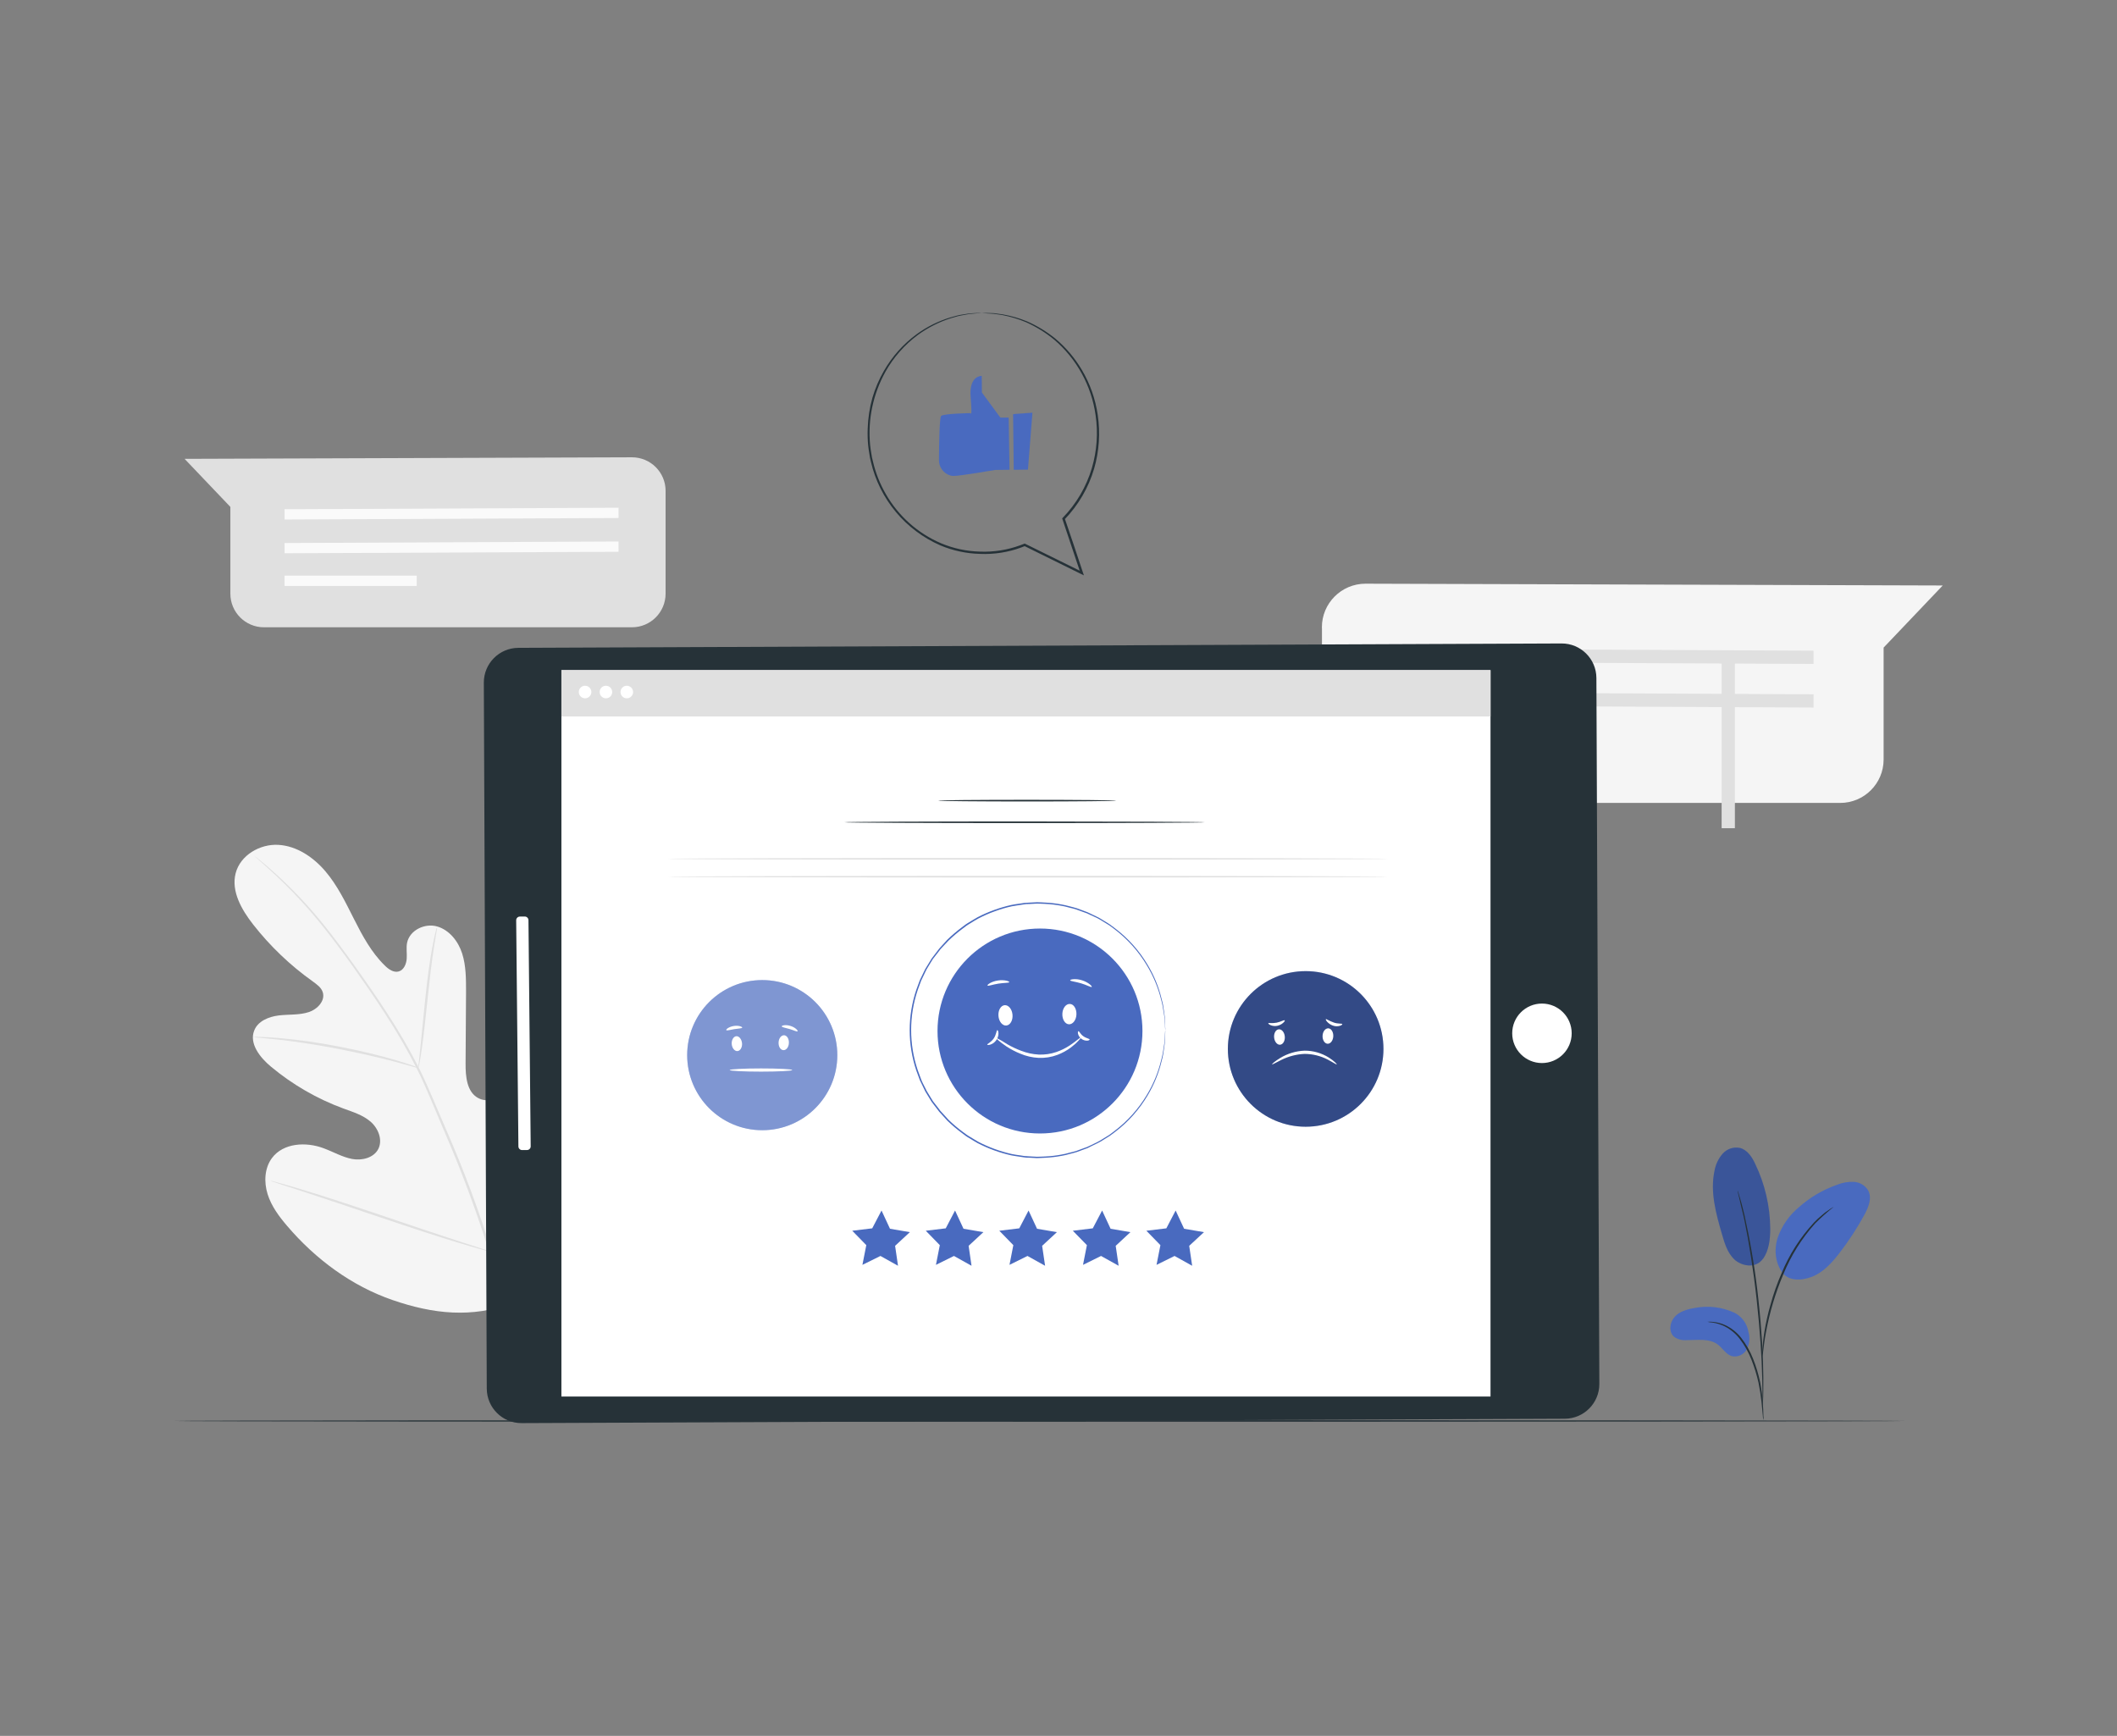
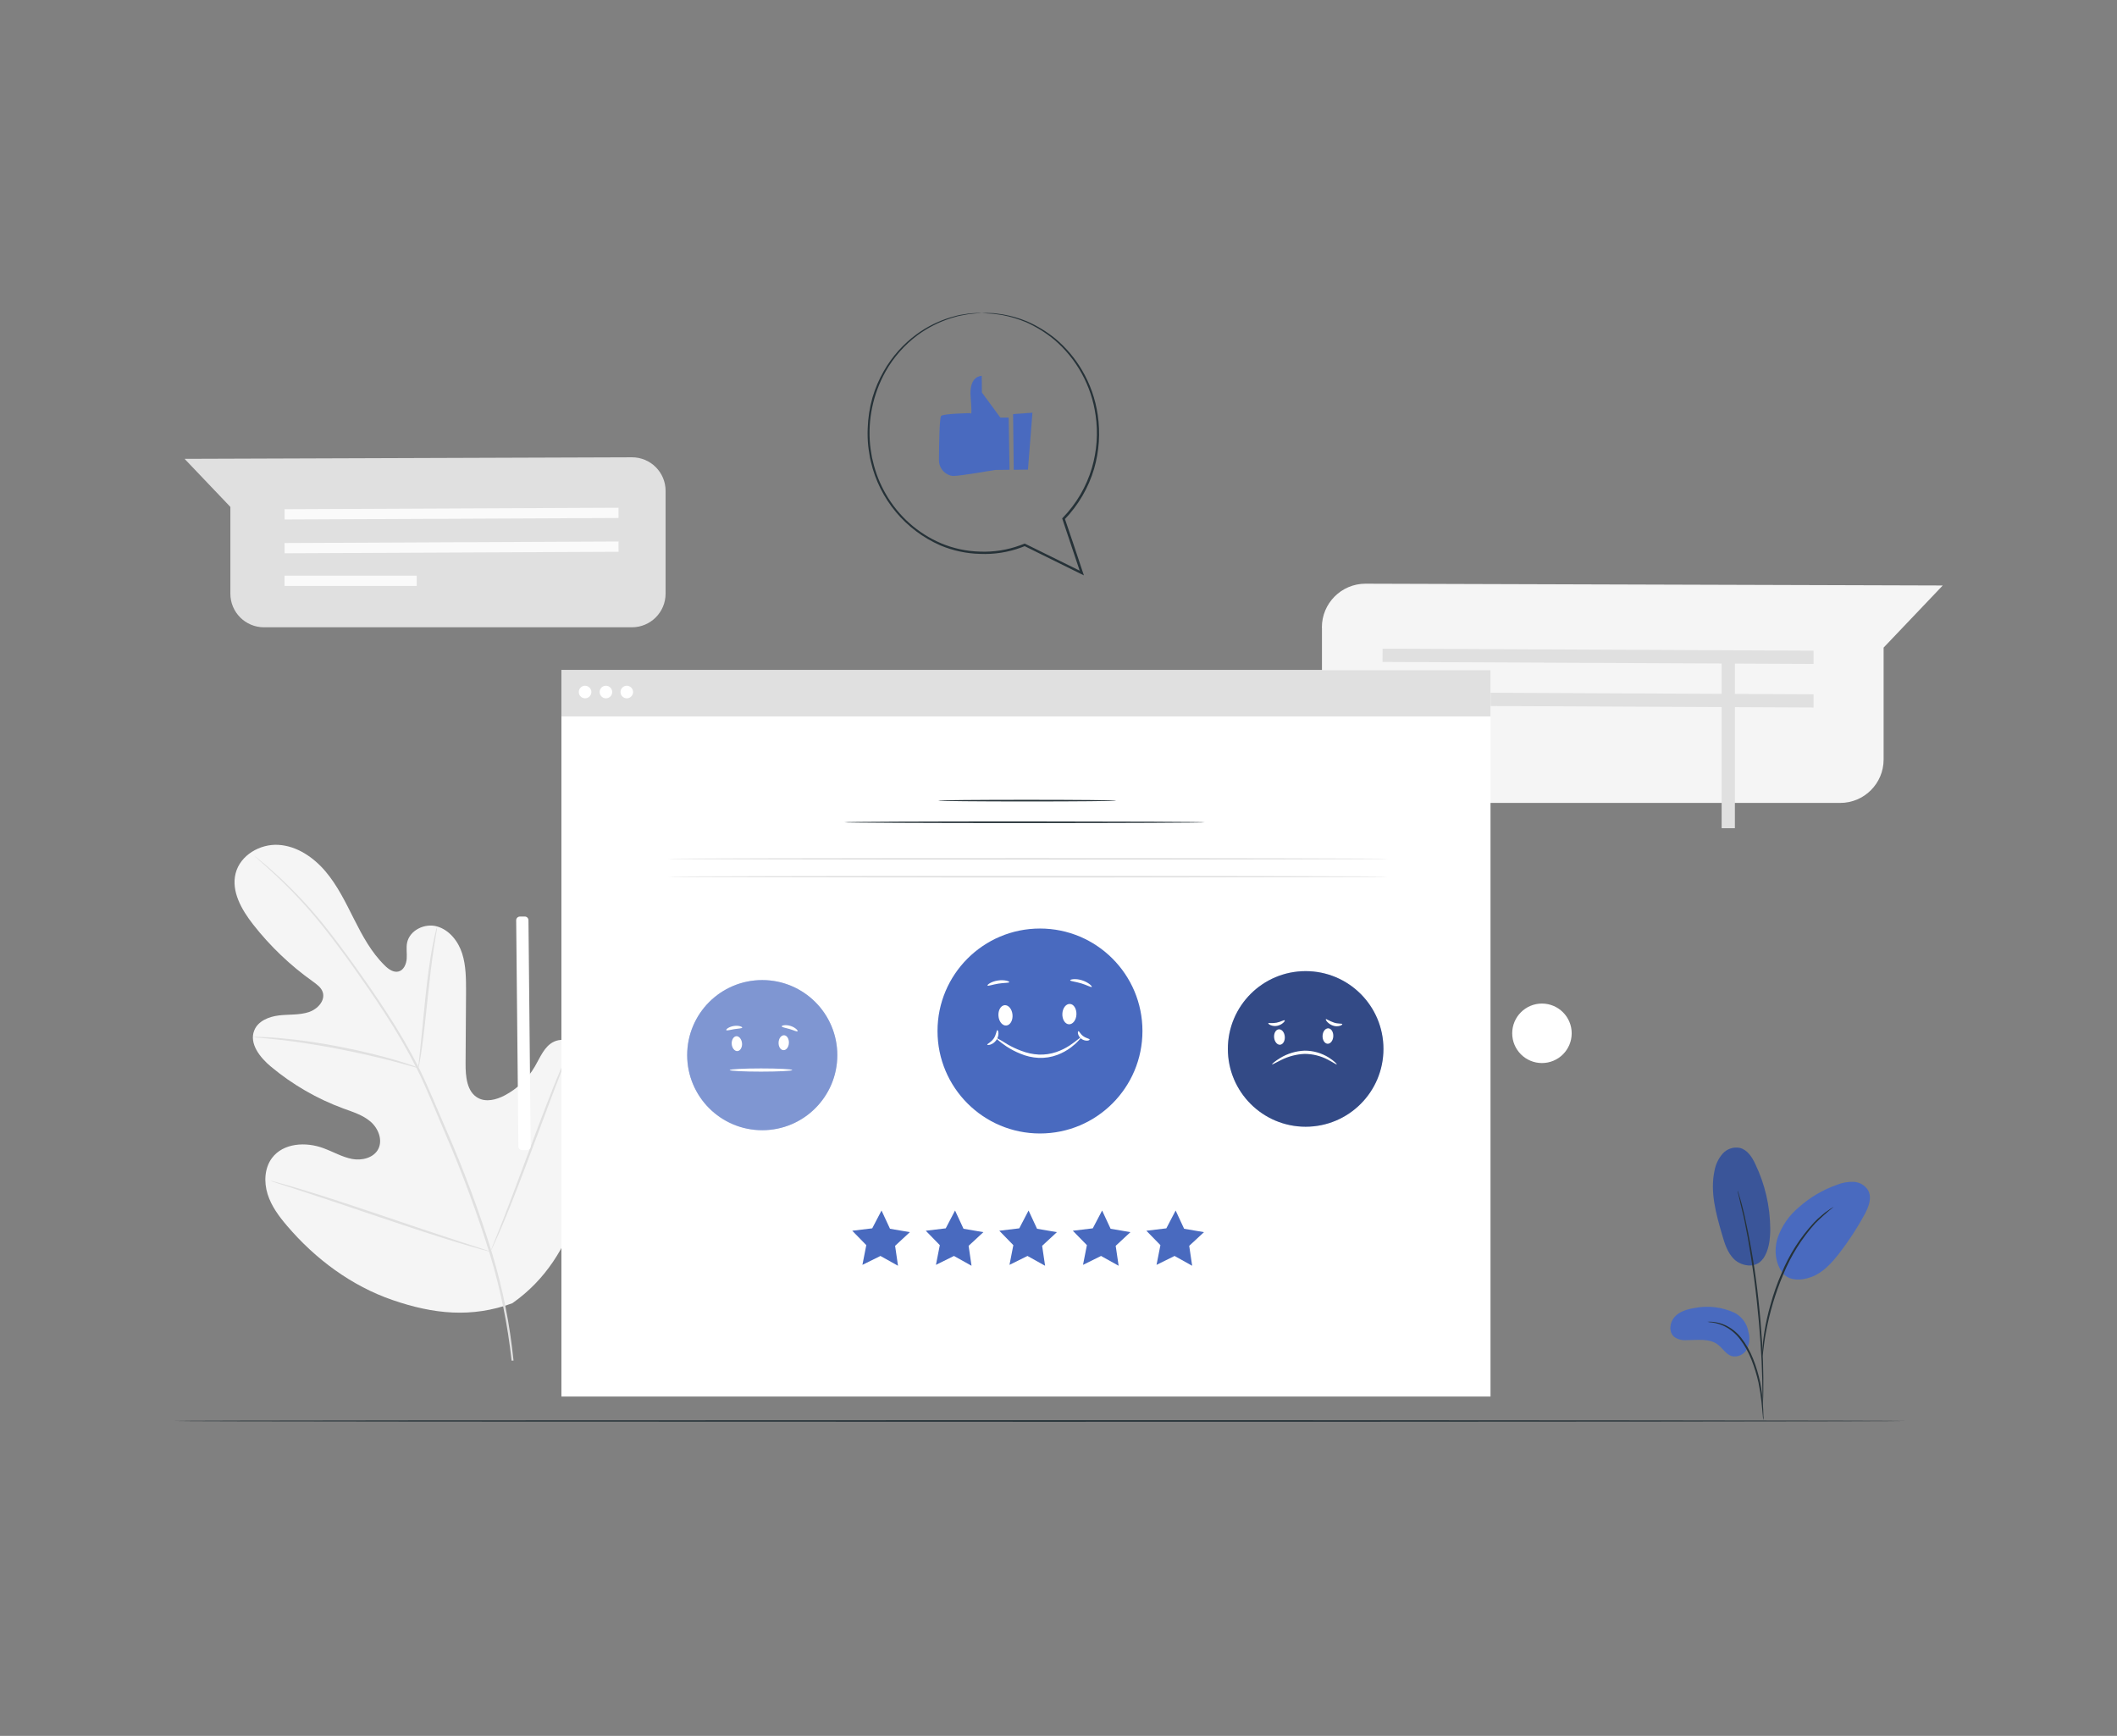
<svg xmlns="http://www.w3.org/2000/svg" version="1.1" id="Layer_1" x="0px" y="0px" viewBox="0 0 589.43 483.3" style="enable-background:new 0 0 589.43 483.3;" xml:space="preserve">
  <rect x="0" y="0" width="589.43" height="483.3" fill="#808080" stroke="none" />
  <style type="text/css">
	.st0{fill:#E91E24;}
	.st1{fill:#84000D;}
	.st2{fill:#496ABF;}
	.st3{fill:#163B8E;}
	.st4{fill:#F5F5F5;}
	.st5{fill:#E0E0E0;}
	.st6{fill:#FAFAFA;}
	.st7{fill:#263238;}
	.st8{fill:#FFFFFF;}
	.st9{opacity:0.3;fill:#FFFFFF;enable-background:new    ;}
	.st10{opacity:0.3;enable-background:new    ;}
	.st11{opacity:0.2;}
</style>
  <g>
    <g id="freepik--background-complete--inject-45">
      <path id="elbnh3kpzcltn" class="st4" d="M368.07,174.85v36.87c0.11,6.59,5.5,11.86,12.08,11.83h132.19    c6.67,0.01,12.1-5.39,12.11-12.06c0,0,0,0,0,0V180.3l16.46-17.29l-160.75-0.5c-6.71,0.02-12.13,5.48-12.11,12.18    C368.06,174.74,368.06,174.8,368.07,174.85z" />
      <polygon id="elf7mjuh2o47o" class="st5" points="504.94,184.85 384.93,184.29 384.95,180.6 504.94,181.16   " />
      <polygon id="elner06vjpij" class="st5" points="504.94,196.99 384.93,196.43 384.95,192.74 504.94,193.3   " />
      <g id="elqoo54sbl6w">
        <rect id="el8aixbc18ypr" x="479.35" y="183.11" class="st5" width="3.69" height="47.48" />
      </g>
      <path id="ela5cfatn8yw" class="st4" d="M142.66,362.83c18.49-12.92,22.68-36.9,21.95-58.46c-0.13-3.6,0.27-7.39-1.44-10.55    c-1.71-3.15-5.7-5.32-8.93-3.8c-2.67,1.25-3.83,4.37-5.33,6.93c-2,3.43-4.93,6.22-8.45,8.06c-2.29,1.19-5.13,1.92-7.38,0.67    c-3.11-1.71-3.47-6-3.45-9.58l0.13-20c0-3.58,0-7.23-1.08-10.63c-1.08-3.4-3.57-6.55-6.97-7.53s-7.61,1-8.36,4.51    c-0.3,1.46,0,2.97-0.11,4.46c-0.11,1.49-0.79,3.13-2.2,3.55s-2.86-0.59-3.93-1.67c-3.7-3.61-6.2-8.26-8.54-12.9    c-2.34-4.63-4.62-9.37-7.97-13.31c-3.35-3.94-7.99-7.07-13.11-7.36s-10.59,2.88-11.88,7.91c-1.29,5.03,1.67,10.16,4.84,14.22    c4.75,6.07,10.35,11.43,16.63,15.89c1.13,0.84,2.35,1.67,2.78,2.99c0.77,2.39-1.49,4.76-3.84,5.54c-2.67,0.89-5.57,0.61-8.36,0.94    s-5.85,1.56-6.87,4.18c-1.47,3.65,1.59,7.53,4.6,10.04c6.03,5.04,12.88,9,20.26,11.71c2.63,0.96,5.4,1.81,7.53,3.65    s3.41,5.05,2.17,7.56c-1.25,2.51-4.57,3.35-7.33,2.82c-2.76-0.53-5.21-1.98-7.89-2.97c-4.92-1.86-11.26-1.52-14.42,2.73    c-2.07,2.79-2.25,6.69-1.2,10.04c1.05,3.35,3.17,6.2,5.43,8.84c7.88,9.25,17.97,16.73,29.38,20.65    c11.41,3.92,21.98,5.02,33.32,0.89" />
      <path id="elavt9guqpi5" class="st5" d="M142.98,378.8c-1.01-9.99-2.97-19.87-5.85-29.49c-3.59-11.73-7.86-23.24-12.77-34.48    c-1.28-3-2.55-5.96-3.8-8.88c-1.25-2.91-2.51-5.8-3.89-8.55c-2.68-5.27-5.65-10.38-8.89-15.33c-3.07-4.74-6.15-9.13-9.07-13.21    c-2.92-4.08-5.71-7.82-8.36-11.13c-4.22-5.26-8.86-10.17-13.86-14.69c-1.76-1.6-3.18-2.79-4.18-3.59l-1.13-0.91    c-0.12-0.1-0.25-0.2-0.38-0.28c0.1,0.12,0.22,0.24,0.34,0.33l1.06,0.97c0.94,0.84,2.32,2.05,4.06,3.67    c4.92,4.56,9.49,9.48,13.67,14.73c2.66,3.35,5.45,7.06,8.36,11.16c2.89,4.09,5.95,8.48,9,13.22c3.22,4.94,6.17,10.04,8.83,15.3    c1.38,2.73,2.61,5.59,3.86,8.51l3.75,8.88c4.88,11.24,9.14,22.73,12.75,34.44c2.9,9.58,4.89,19.41,5.96,29.36" />
      <path id="el8kgkbvmhdxo" class="st5" d="M116.48,297.34c0.18-0.49,0.29-1,0.35-1.52c0.19-0.99,0.41-2.43,0.66-4.18    c0.51-3.56,1.04-8.51,1.61-13.96c0.57-5.45,1.16-10.38,1.72-13.92c0.28-1.77,0.51-3.2,0.69-4.18c0.12-0.51,0.19-1.03,0.2-1.55    c-0.21,0.48-0.36,0.98-0.45,1.5c-0.25,0.97-0.56,2.4-0.89,4.18c-0.68,3.54-1.35,8.47-1.92,13.94l-1.4,13.97    c-0.18,1.67-0.33,3.09-0.45,4.23C116.5,296.33,116.46,296.83,116.48,297.34z" />
      <path id="el1jfipzb8t8f" class="st5" d="M70.48,288.72c0.6,0.14,1.22,0.21,1.83,0.22c1.18,0.11,2.89,0.25,5.02,0.49    c4.18,0.46,10.04,1.29,16.37,2.51c6.34,1.22,12.07,2.55,16.17,3.64c2.05,0.54,3.7,1,4.85,1.33c0.58,0.2,1.18,0.35,1.79,0.43    c-0.54-0.28-1.1-0.51-1.67-0.69c-1.13-0.39-2.76-0.94-4.81-1.53c-4.07-1.2-9.78-2.63-16.17-3.84c-5.44-1.05-10.93-1.81-16.44-2.3    c-2.12-0.18-3.84-0.26-5.02-0.28C71.76,288.65,71.12,288.66,70.48,288.72z" />
      <path id="elcfmb6nh9yoh" class="st5" d="M136.53,348.47c0.12-0.17,0.23-0.36,0.31-0.56c0.22-0.45,0.48-1,0.79-1.67    c0.68-1.46,1.61-3.57,2.71-6.21c2.22-5.27,5.02-12.64,8.08-20.82c3.06-8.18,5.79-15.58,7.89-20.91l2.51-6.28    c0.27-0.69,0.49-1.25,0.67-1.67c0.1-0.19,0.17-0.39,0.22-0.59c-0.13,0.17-0.23,0.36-0.31,0.57c-0.22,0.44-0.48,1-0.79,1.67    c-0.68,1.46-1.61,3.57-2.71,6.21c-2.22,5.27-5.02,12.64-8.08,20.83c-3.06,8.19-5.79,15.57-7.89,20.91    c-1.04,2.58-1.88,4.71-2.51,6.28c-0.27,0.69-0.49,1.25-0.67,1.71C136.65,348.1,136.57,348.28,136.53,348.47z" />
      <path id="eltozb9echzy" class="st5" d="M75.36,328.76c0.19,0.11,0.4,0.19,0.61,0.24l1.77,0.6l6.55,2.12    c5.53,1.8,13.13,4.36,21.53,7.2s16.04,5.34,21.61,7.02c2.78,0.84,5.02,1.5,6.61,1.92l1.81,0.48c0.21,0.07,0.43,0.11,0.64,0.13    c-0.19-0.11-0.4-0.19-0.61-0.25l-1.77-0.59l-6.55-2.12c-5.53-1.79-13.14-4.36-21.53-7.2s-16.04-5.34-21.61-7.02    c-2.78-0.84-5.02-1.5-6.61-1.92l-1.75-0.49C75.84,328.79,75.6,328.76,75.36,328.76z" />
      <path id="elkq4humm9qkt" class="st5" d="M185.32,136.7v28.58c0,5.17-4.19,9.36-9.36,9.37H73.5c-5.17,0-9.36-4.19-9.36-9.36    c0,0,0-0.01,0-0.01v-24.15l-12.75-13.38l124.55-0.43c5.17-0.01,9.37,4.16,9.38,9.33c0,0,0,0,0,0L185.32,136.7z" />
      <polygon id="el8pns6nmawmu" class="st6" points="79.24,144.64 172.22,144.22 172.21,141.36 79.23,141.78   " />
      <polygon id="elzv0xzrh3ohr" class="st6" points="79.24,154.04 172.22,153.62 172.21,150.76 79.23,151.19   " />
      <g id="el31b7ya5try9">
        <rect id="eln6qdabd3zxm" x="79.23" y="160.27" class="st6" width="36.79" height="2.86" />
      </g>
    </g>
    <g id="elrlttvhkay4">
-       <path id="elweznx17peqi" class="st7" d="M144.33,180.37l290.45-1.22c5.33-0.02,9.68,4.28,9.7,9.62l0.82,196.53    c0.02,5.33-4.28,9.68-9.62,9.7l-290.45,1.22c-5.33,0.02-9.68-4.28-9.7-9.62l-0.82-196.53C134.69,184.73,139,180.39,144.33,180.37z    " />
-     </g>
+       </g>
    <g id="elky7r03v49ji">
      <rect id="el7j2fbjgrod6" x="156.31" y="186.58" class="st8" width="258.69" height="202.24" />
    </g>
    <g id="elrl6y3efmrur">
      <circle id="eltal1bgt4oer" class="st8" cx="429.32" cy="287.69" r="8.28" />
    </g>
    <g id="elod8ivok21s">
      <path id="elxjlsee1d80b" class="st8" d="M144.73,255.19l1.38-0.01c0.56-0.01,1.02,0.45,1.03,1.01l0.62,62.97    c0.01,0.56-0.45,1.02-1.01,1.03l-1.38,0.01c-0.56,0.01-1.02-0.45-1.03-1.01l-0.62-62.97C143.72,255.66,144.17,255.2,144.73,255.19    z" />
    </g>
    <g id="elhe3mlqqh629">
      <circle id="elkapz1wbqrsn" class="st2" cx="212.23" cy="293.77" r="20.9" />
    </g>
    <g id="elmmy1pz9p7rh">
      <circle id="elknzratlr0rq" class="st9" cx="212.23" cy="293.77" r="20.9" />
    </g>
    <path id="elpcdzy9gvsip" class="st8" d="M204.99,288.5c0.79-0.07,1.51,0.84,1.61,1.96c0.1,1.12-0.48,2.12-1.27,2.18   s-1.51-0.84-1.6-1.95S204.23,288.57,204.99,288.5z" />
    <path id="elegc1vkvr3bs" class="st8" d="M218.3,288.23c-0.79,0-1.47,0.84-1.52,2.02c-0.05,1.19,0.56,2.1,1.35,2.13   c0.79,0.03,1.48-0.84,1.52-2.02C219.7,289.19,219.08,288.26,218.3,288.23z" />
    <path id="el9qhnu9ii6wt" class="st8" d="M220.58,297.92c0,0.24-3.9,0.44-8.7,0.44s-8.71-0.2-8.71-0.44c0-0.24,3.9-0.45,8.71-0.45   S220.58,297.66,220.58,297.92z" />
    <path id="el32nzt1ii3j5" class="st8" d="M206.66,286.1c-0.05,0.25-1.05,0.24-2.21,0.43s-2.11,0.49-2.23,0.27   c-0.13-0.22,0.75-0.94,2.1-1.15S206.66,285.87,206.66,286.1z" />
    <path id="elqz9dwmk0ru" class="st8" d="M222.07,287.12c-0.15,0.2-1.05-0.27-2.22-0.62s-2.17-0.48-2.19-0.74   c-0.03-0.26,1.11-0.54,2.45-0.12S222.23,286.94,222.07,287.12z" />
    <g id="elqt8wjn2yz1g">
      <circle id="elx101ktp6dmc" class="st2" cx="363.53" cy="292.04" r="21.66" />
    </g>
    <g id="el1wg3glqg3by">
      <circle id="eluy6xdi0csmo" class="st10" cx="363.53" cy="292.04" r="21.66" />
    </g>
    <path id="elmy0ktngnd5b" class="st8" d="M356.05,286.58c0.84-0.07,1.57,0.84,1.67,2.02s-0.49,2.2-1.3,2.27s-1.57-0.84-1.67-2.02   C354.64,287.66,355.23,286.65,356.05,286.58z" />
    <path id="elzih994vqsoc" class="st8" d="M369.82,286.3c-0.84,0-1.53,0.9-1.58,2.09s0.59,2.17,1.4,2.21   c0.82,0.03,1.53-0.9,1.58-2.09S370.65,286.33,369.82,286.3z" />
    <path id="elrhtbd0r8sc9" class="st8" d="M372.19,296.33c-0.09,0.12-1-0.53-2.51-1.32c-1.99-1.04-4.2-1.58-6.45-1.59   c-2.25,0.1-4.45,0.67-6.46,1.67c-1.57,0.77-2.51,1.35-2.58,1.24s0.74-0.84,2.29-1.79c2.04-1.23,4.36-1.92,6.74-2.02   c2.4-0.01,4.74,0.66,6.77,1.93C371.49,295.41,372.25,296.25,372.19,296.33z" />
    <path id="eltenzo2osbe" class="st8" d="M357.7,284.09c0.08,0.09-0.07,0.37-0.43,0.68c-0.47,0.43-1.05,0.71-1.67,0.84   c-0.63,0.12-1.29,0.05-1.88-0.21c-0.44-0.2-0.64-0.43-0.59-0.54s1.13,0.11,2.32-0.13C356.63,284.49,357.55,283.89,357.7,284.09z" />
    <path id="el76lifbksllb" class="st8" d="M373.74,285.14c0,0.11-0.2,0.32-0.69,0.47c-0.64,0.18-1.32,0.16-1.94-0.07   c-0.61-0.21-1.16-0.58-1.6-1.06c-0.32-0.37-0.43-0.66-0.35-0.74c0.08-0.08,1.06,0.55,2.23,0.96   C372.57,285.11,373.65,284.89,373.74,285.14z" />
    <polygon id="elmw5z5o32l0j" class="st2" points="322.01,352.16 327.03,349.68 331.93,352.41 331.11,346.86 335.22,343.05    329.69,342.11 327.33,337.03 324.74,341.99 319.18,342.66 323.09,346.67  " />
    <polygon id="el6utzj139wqi" class="st2" points="301.54,352.16 306.56,349.68 311.46,352.41 310.64,346.86 314.74,343.05    309.22,342.11 306.86,337.03 304.26,341.99 298.7,342.66 302.62,346.67  " />
    <polygon id="el9z1g6on3ju" class="st2" points="281.07,352.16 286.08,349.68 290.98,352.41 290.16,346.86 294.27,343.05    288.74,342.11 286.38,337.03 283.79,341.99 278.23,342.66 282.14,346.67  " />
    <polygon id="elvrv4c5rvw9c" class="st2" points="260.59,352.16 265.61,349.68 270.5,352.41 269.69,346.86 273.8,343.05    268.27,342.11 265.91,337.03 263.32,341.99 257.76,342.66 261.67,346.67  " />
    <polygon id="eljfezsiscvmo" class="st2" points="240.12,352.16 245.14,349.68 250.03,352.41 249.22,346.86 253.33,343.05    247.8,342.11 245.44,337.03 242.85,341.99 237.29,342.66 241.2,346.67  " />
    <path id="elrbz7fvi2uag" class="st7" d="M335.45,228.93c0,0.13-22.46,0.23-50.18,0.23c-27.72,0-50.18-0.1-50.18-0.23   c0-0.13,22.45-0.22,50.18-0.22C313,228.72,335.45,228.82,335.45,228.93z" />
    <path id="elupbz7kog15m" class="st7" d="M310.78,222.91c0,0.13-11.09,0.23-24.77,0.23s-24.78-0.1-24.78-0.23s11.09-0.23,24.78-0.23   S310.78,222.79,310.78,222.91z" />
    <g id="elwztrgwp0svd">
      <circle id="elr29rigfc61" class="st2" cx="289.56" cy="287.05" r="28.53" />
    </g>
    <path id="elr38w4togpb" class="st8" d="M279.72,279.86c1.08-0.08,2.06,1.1,2.19,2.67s-0.64,2.89-1.72,2.99s-2.07-1.1-2.19-2.66   C277.87,281.29,278.64,279.95,279.72,279.86z" />
    <path id="el5nqxmjl61mp" class="st8" d="M297.86,279.52c-1.08-0.05-2.02,1.19-2.07,2.75c-0.06,1.56,0.76,2.87,1.84,2.91   c1.08,0.04,2.02-1.19,2.08-2.75S298.95,279.52,297.86,279.52z" />
    <path id="elmbg8x4993gn" class="st8" d="M300.97,288.85c0.05,0.05-0.18,0.34-0.64,0.84c-0.65,0.71-1.37,1.35-2.14,1.93   c-1.15,0.86-2.42,1.56-3.77,2.07c-1.67,0.63-3.45,0.91-5.24,0.84c-1.77-0.09-3.51-0.49-5.14-1.19c-1.33-0.53-2.59-1.2-3.79-1.98   c-2.02-1.35-3.09-2.41-3.04-2.51c1.15,0.58,2.27,1.23,3.35,1.94c1.2,0.69,2.46,1.28,3.75,1.76c1.56,0.61,3.22,0.97,4.89,1.06   c1.67,0.07,3.34-0.17,4.92-0.71c1.3-0.45,2.54-1.06,3.69-1.81c0.97-0.67,1.76-1.23,2.27-1.67S300.93,288.8,300.97,288.85z" />
    <path id="eljgx2eeko38" class="st8" d="M281.01,273.44c-0.05,0.25-1.41,0.16-3.04,0.42s-2.89,0.75-3.02,0.53   c-0.13-0.23,1.08-1.13,2.89-1.4S281.09,273.21,281.01,273.44z" />
    <path id="el2rki5dotfyw" class="st8" d="M303.98,274.77c-0.16,0.2-1.36-0.52-2.99-1s-3.02-0.59-3.03-0.84s1.5-0.57,3.3,0   C303.06,273.5,304.14,274.6,303.98,274.77z" />
    <path id="eltftltuk5z6r" class="st8" d="M277.68,286.8c0.11,0,0.29,0.28,0.32,0.84c0.01,0.71-0.21,1.4-0.62,1.97   c-0.41,0.58-0.99,1.02-1.67,1.24c-0.52,0.15-0.84,0.08-0.84,0c0-0.25,1.05-0.62,1.81-1.72   C277.43,288.02,277.43,286.84,277.68,286.8z" />
    <path id="elvmsou6k3lz" class="st8" d="M303.39,289.42c0,0.11-0.22,0.28-0.66,0.32c-1.2,0.04-2.28-0.75-2.58-1.92   c-0.09-0.43,0-0.71,0.12-0.72c0.25,0,0.54,0.84,1.37,1.41C302.47,289.1,303.33,289.17,303.39,289.42z" />
-     <path id="elrpdow1sgi2p" class="st2" d="M324.45,286.8c-0.01-0.19-0.02-0.39-0.05-0.58l-0.11-1.67c0-0.37-0.04-0.79-0.07-1.24   c-0.03-0.45-0.15-0.95-0.23-1.48c-0.08-0.54-0.18-1.11-0.28-1.72c-0.1-0.61-0.28-1.3-0.46-1.94c-0.83-3.31-2.16-6.48-3.93-9.4   c-2.32-3.89-5.37-7.3-8.97-10.04l-1.53-1.13c-0.54-0.35-1.1-0.68-1.67-1.02c-0.56-0.36-1.13-0.7-1.72-1l-1.83-0.84l-0.93-0.44   l-0.98-0.35l-1.99-0.73c-0.67-0.23-1.38-0.37-2.07-0.55c-0.7-0.21-1.41-0.37-2.13-0.49c-1.47-0.27-2.96-0.45-4.46-0.52   c-0.76,0-1.53-0.1-2.3-0.08l-2.33,0.12c-0.39-0.01-0.79,0.01-1.18,0.08l-1.18,0.18c-0.78,0.13-1.58,0.22-2.37,0.38   c-1.6,0.35-3.17,0.81-4.7,1.38c-1.58,0.56-3.11,1.24-4.6,2.02c-0.74,0.41-1.46,0.84-2.19,1.31c-0.36,0.23-0.74,0.43-1.09,0.69   l-1.04,0.78c-1.4,1.04-2.74,2.18-4,3.4l-1.79,1.9l-0.45,0.5l-0.41,0.54l-0.84,1.08l-0.84,1.08l-0.71,1.16l-0.71,1.17l-0.35,0.59   l-0.3,0.61l-1.2,2.51l-0.95,2.61c-2.43,7.21-2.43,15.02,0,22.24c0.33,0.84,0.64,1.74,0.96,2.61c0.32,0.87,0.79,1.67,1.2,2.51   l0.3,0.62l0.35,0.59l0.71,1.16l0.71,1.16l0.84,1.09l0.84,1.08l0.4,0.54l0.45,0.49l1.79,1.97c1.26,1.22,2.59,2.36,4,3.4l1.05,0.77   c0.34,0.27,0.73,0.46,1.09,0.69c0.74,0.43,1.45,0.9,2.19,1.31c2.94,1.53,6.07,2.67,9.3,3.4c0.79,0.17,1.59,0.26,2.38,0.38   l1.17,0.18c0.39,0.05,0.79,0.05,1.18,0.08l2.33,0.12c0.77,0,1.54-0.06,2.3-0.08c1.5-0.07,2.99-0.24,4.46-0.52   c0.72-0.12,1.43-0.28,2.13-0.49c0.7-0.18,1.4-0.33,2.08-0.55l1.98-0.73l0.98-0.35l0.93-0.44l1.83-0.88c0.59-0.3,1.16-0.64,1.72-1   c0.56-0.36,1.13-0.67,1.67-1.02l1.52-1.14c3.61-2.74,6.66-6.15,8.98-10.04c1.77-2.93,3.1-6.12,3.92-9.44   c0.18-0.64,0.33-1.28,0.46-1.93c0.13-0.65,0.19-1.19,0.28-1.72s0.18-1.03,0.23-1.48c0.05-0.45,0.05-0.84,0.07-1.24   c0.05-0.73,0.08-1.29,0.11-1.67s0.05-0.58,0.05-0.58v0.58c0,0.38-0.04,0.95-0.07,1.67c0.01,0.42-0.01,0.83-0.05,1.25   c-0.05,0.41-0.13,0.95-0.2,1.49c-0.07,0.54-0.17,1.12-0.26,1.74c-0.09,0.62-0.27,1.3-0.44,1.94c-0.8,3.35-2.11,6.55-3.87,9.51   c-2.32,3.93-5.37,7.37-9,10.14l-1.54,1.15c-0.54,0.36-1.1,0.69-1.67,1.04c-0.56,0.37-1.14,0.71-1.74,1l-1.84,0.89l-0.94,0.48   l-0.99,0.36l-2,0.74c-0.69,0.23-1.4,0.38-2.1,0.57c-0.71,0.21-1.43,0.38-2.16,0.5c-1.49,0.28-3,0.45-4.51,0.53   c-0.76,0-1.54,0.11-2.32,0.1l-2.36-0.12c-0.4,0.01-0.8-0.01-1.2-0.08l-1.19-0.18c-0.84-0.13-1.61-0.22-2.4-0.38   c-3.27-0.73-6.43-1.88-9.41-3.42c-0.76-0.41-1.48-0.89-2.22-1.33c-0.38-0.21-0.75-0.44-1.1-0.69l-1.05-0.79   c-1.42-1.05-2.78-2.2-4.05-3.43l-1.81-2l-0.46-0.5l-0.41-0.54l-0.84-1.09l-0.84-1.1l-0.72-1.17l-0.72-1.18l-0.36-0.59l-0.3-0.63   l-1.21-2.51c-0.33-0.88-0.64-1.76-0.97-2.64c-2.46-7.3-2.46-15.21,0-22.51l0.97-2.64l1.21-2.51l0.31-0.63l0.36-0.59l0.72-1.18   l0.72-1.17l0.84-1.1l0.84-1.1l0.41-0.54l0.45-0.5c0.61-0.66,1.21-1.33,1.81-1.99c1.28-1.23,2.63-2.38,4.05-3.44l1.05-0.79   c0.35-0.26,0.74-0.46,1.1-0.69c0.74-0.43,1.47-0.91,2.22-1.32c1.5-0.78,3.06-1.46,4.65-2.03c1.55-0.56,3.14-1.03,4.76-1.39   c0.79-0.17,1.61-0.26,2.4-0.38l1.19-0.18c0.39-0.05,0.79-0.05,1.19-0.08l2.36-0.12c0.79,0,1.56,0.07,2.32,0.1   c1.51,0.07,3.02,0.25,4.51,0.53c0.73,0.13,1.45,0.29,2.16,0.49c0.7,0.2,1.41,0.34,2.09,0.57l2.01,0.74l0.99,0.37l0.94,0.45   l1.85,0.89c0.62,0.28,1.16,0.69,1.73,1.01c0.57,0.33,1.14,0.68,1.67,1.04l1.54,1.15c3.62,2.76,6.68,6.2,9,10.12   c1.77,2.95,3.08,6.14,3.88,9.48c0.15,0.69,0.38,1.33,0.44,1.95c0.07,0.62,0.18,1.2,0.26,1.74c0.08,0.54,0.16,1.03,0.2,1.49   s0,0.84,0.05,1.24c0,0.74,0.05,1.3,0.07,1.67C324.48,286.39,324.47,286.59,324.45,286.8z" />
    <rect id="elyn28142lji" x="156.31" y="186.58" class="st5" width="258.69" height="12.9" />
    <path id="elzqsvbcu5e5l" class="st8" d="M164.65,192.67c0,0.97-0.78,1.75-1.75,1.75c-0.97,0-1.75-0.78-1.75-1.75   c0-0.97,0.78-1.75,1.75-1.75l0,0l0,0C163.87,190.93,164.65,191.71,164.65,192.67z" />
    <path id="elbhfa6n5tm0p" class="st8" d="M170.46,192.67c0,0.97-0.78,1.75-1.75,1.75c-0.97,0-1.75-0.78-1.75-1.75   c0-0.97,0.78-1.75,1.75-1.75l0,0l0,0C169.67,190.93,170.45,191.71,170.46,192.67z" />
    <path id="elg9yxauf3m8u" class="st8" d="M176.27,192.67c0,0.97-0.78,1.75-1.75,1.75c-0.97,0-1.75-0.78-1.75-1.75   c0-0.97,0.78-1.75,1.75-1.75l0,0l0,0C175.48,190.93,176.26,191.71,176.27,192.67z" />
    <path id="el04fe3kda6ga8" class="st5" d="M386.46,239.11c0,0.13-44.88,0.23-100.25,0.23s-100.26-0.1-100.26-0.23   c0-0.13,44.88-0.22,100.26-0.22S386.46,238.99,386.46,239.11z" />
    <path id="el6e5a32pty4x" class="st5" d="M386.46,244.09c0,0.12-44.88,0.22-100.25,0.22s-100.26-0.1-100.26-0.22   s44.88-0.23,100.26-0.23S386.46,243.96,386.46,244.09z" />
    <g id="freepik--Floor--inject-45">
      <path id="elxeoffr16ezq" class="st7" d="M530.46,395.62c0,0.13-107.88,0.22-240.96,0.22s-240.99-0.07-240.99-0.22    s107.88-0.22,240.99-0.22S530.46,395.5,530.46,395.62z" />
    </g>
    <g id="freepik--Plant--inject-45">
      <path id="elejuhemc982n" class="st2" d="M490.88,350.43c-2.09,2.98-6.15,1.99-8.03,0.18s-2.68-4.46-3.4-6.97    c-1.67-5.75-3.35-11.78-2.09-17.63c0.3-1.77,1.08-3.43,2.26-4.79c1.21-1.37,3.06-1.98,4.84-1.61c2.05,0.54,3.35,2.51,4.24,4.45    c2.71,5.63,4.14,11.79,4.18,18.03c0,2.91-0.33,5.95-1.97,8.36" />
      <g id="elrnhv07zbqmq">
        <g id="elmf3th00qta" class="st11">
          <path id="elqa9xtgk7rf" d="M490.88,350.43c-2.09,2.98-6.15,1.99-8.03,0.18s-2.68-4.46-3.4-6.97      c-1.67-5.75-3.35-11.78-2.09-17.63c0.3-1.77,1.08-3.43,2.26-4.79c1.21-1.37,3.06-1.98,4.84-1.61c2.05,0.54,3.35,2.51,4.24,4.45      c2.71,5.63,4.14,11.79,4.18,18.03c0,2.91-0.33,5.95-1.97,8.36" />
        </g>
      </g>
      <path id="el16ztqmin79o" class="st2" d="M483.02,365.54c-3.51-1.65-7.46-2.12-11.26-1.36c-2.03,0.34-4.18,0.95-5.54,2.51    c-1.36,1.56-1.67,4.22-0.06,5.54c1.02,0.7,2.26,1.01,3.5,0.89c2.97,0,6.26-0.55,8.63,1.23c1.35,1.02,2.26,2.72,3.87,3.22    c1.65,0.37,3.35-0.39,4.18-1.87c0.77-1.49,0.94-3.21,0.48-4.83C486.46,368.59,485.05,366.62,483.02,365.54z" />
      <path id="el29tuxtn2rmy" class="st2" d="M496.58,354.71c-2.27-2.68-2.7-6.61-1.67-9.98c1.14-3.35,3.19-6.32,5.91-8.58    c3.09-2.76,6.68-4.89,10.59-6.26c1.51-0.63,3.14-0.91,4.77-0.84c1.65,0.1,3.14,1,3.99,2.42c1.12,2.12,0.05,4.7-1.1,6.81    c-2.04,3.73-4.37,7.29-6.97,10.65c-2.08,2.69-4.47,5.34-7.65,6.56c-3.18,1.21-6.47,1.07-8.16-1.13" />
      <path id="elv09rmzt7cms" class="st7" d="M491,395.41c-0.12-0.44-0.18-0.9-0.19-1.35c-0.09-0.98-0.22-2.22-0.36-3.7    c-0.19-1.81-0.47-3.63-0.84-5.42c-0.49-2.18-1.15-4.33-1.97-6.41c-0.81-2.07-1.91-4.02-3.27-5.79c-1.11-1.44-2.52-2.61-4.13-3.44    c-1.1-0.54-2.27-0.91-3.48-1.09c-0.45-0.02-0.91-0.08-1.35-0.19c0.46-0.05,0.92-0.05,1.37,0c1.26,0.1,2.48,0.42,3.63,0.95    c1.7,0.81,3.19,2,4.36,3.47c1.4,1.79,2.52,3.78,3.35,5.9c0.84,2.11,1.49,4.29,1.96,6.51c0.35,1.82,0.59,3.65,0.72,5.49    c0.12,1.57,0.17,2.84,0.18,3.72C491.03,394.51,491.04,394.96,491,395.41z" />
      <path id="el3r6erew4iud" class="st7" d="M490.73,392.61c-0.03-0.21-0.03-0.42,0-0.63v-1.8c0-1.56,0-3.81-0.08-6.61    c-0.13-5.58-0.62-13.27-1.55-21.74s-2.17-16.07-3.3-21.53c-0.27-1.37-0.54-2.6-0.84-3.68s-0.44-2.02-0.64-2.77    s-0.31-1.29-0.42-1.75c-0.07-0.2-0.11-0.41-0.11-0.63c0.09,0.19,0.16,0.39,0.22,0.59l0.52,1.72c0.23,0.74,0.47,1.67,0.74,2.75    c0.28,1.08,0.58,2.3,0.84,3.67c1.54,7.12,2.7,14.32,3.47,21.56c0.93,8.48,1.35,16.2,1.38,21.79c0,2.79,0,5.06-0.09,6.62    c-0.05,0.73-0.08,1.32-0.12,1.8C490.78,392.19,490.77,392.4,490.73,392.61z" />
      <path id="elsfcu2uwio" class="st7" d="M490.69,377.68c-0.06-0.63-0.06-1.26,0-1.88c0.08-1.2,0.24-2.95,0.58-5.08    c0.42-2.5,0.97-4.98,1.67-7.42c0.82-2.99,1.84-5.93,3.08-8.77c2.14-5.24,5.22-10.04,9.07-14.18c0.67-0.71,1.39-1.37,2.15-1.99    c0.33-0.28,0.62-0.55,0.91-0.77l0.84-0.58c0.5-0.38,1.03-0.72,1.58-1.01c-1.81,1.44-3.54,2.98-5.18,4.62    c-3.75,4.18-6.75,8.97-8.87,14.17c-2.19,5.17-3.8,10.56-4.81,16.07c-0.41,2.11-0.61,3.84-0.75,5.02    C490.91,376.49,490.82,377.09,490.69,377.68z" />
    </g>
    <g id="freepik--speech-bubble--inject-45">
      <path id="eledbkixur8wk" class="st7" d="M273.36,87.09c-0.19,0-0.39,0.06-0.59,0.08l-1.67,0.14c-0.92,0.06-1.84,0.19-2.74,0.39    c-0.54,0.12-1.14,0.17-1.74,0.35c-0.6,0.18-1.25,0.37-1.93,0.56c-3.3,1.06-6.41,2.64-9.2,4.69c-3.67,2.74-6.73,6.22-8.97,10.22    c-3.44,6.2-4.93,13.3-4.26,20.36c0.05,0.77,0.22,1.53,0.33,2.31c0.1,0.78,0.26,1.56,0.47,2.32c0.74,3.19,1.95,6.25,3.6,9.08    c3.51,6.12,8.92,10.93,15.41,13.69c3.42,1.43,7.08,2.21,10.79,2.3c3.82,0.15,7.63-0.45,11.21-1.77l1.1-0.42l0.14-0.05l0.13,0.06    l15.89,7.84l-0.46,0.41l-5.07-15.13l-0.06-0.19l0.13-0.14c3.8-3.9,6.59-8.66,8.14-13.88c1.4-4.77,1.75-9.78,1.04-14.69    c-1.14-8.2-5.25-15.69-11.54-21.06c-2.38-1.96-5.01-3.59-7.82-4.85c-2.12-0.89-4.33-1.55-6.58-1.99l-2.44-0.35l-1.81-0.11    l-1.11-0.08c-0.13,0-0.25-0.02-0.38-0.04c0.12-0.02,0.25-0.02,0.38,0h1.11l1.83,0.05l2.51,0.34c2.29,0.4,4.53,1.04,6.69,1.92    c2.86,1.24,5.53,2.87,7.95,4.83c2.94,2.47,5.43,5.41,7.38,8.71c2.28,3.85,3.78,8.11,4.42,12.54c0.74,5,0.4,10.09-1,14.94    c-1.56,5.32-4.4,10.18-8.25,14.17l0.06-0.33c1.67,4.85,3.35,9.91,5.08,15.12l0.26,0.76l-0.72-0.35L285.18,152h0.28l-1.12,0.43    c-3.67,1.35-7.56,1.95-11.47,1.78c-3.79-0.09-7.53-0.89-11.02-2.35c-9.76-4.26-16.93-12.87-19.35-23.23    c-0.21-0.77-0.36-1.56-0.46-2.36c-0.11-0.79-0.28-1.56-0.33-2.34c-0.14-1.53-0.18-3.08-0.12-4.62c0.09-2.92,0.53-5.81,1.33-8.62    c0.76-2.58,1.82-5.06,3.16-7.39c2.31-4.04,5.44-7.55,9.2-10.29c2.83-2.05,5.98-3.61,9.32-4.63l1.97-0.54    c0.58-0.14,1.16-0.25,1.75-0.32c0.91-0.19,1.84-0.3,2.77-0.33l1.71-0.08L273.36,87.09z" />
      <path id="el9d3mxpsfo8" class="st2" d="M280.84,116.26h-2.32l-5.13-6.98l-0.05-4.62c0,0-3.58-0.18-3.09,5.85s0,4.51,0,4.51    s-7.59,0.12-8.22,0.79c-0.45,0.49-0.58,8.04-0.6,12.13c-0.09,2.06,1.25,3.92,3.24,4.47c0.27,0.07,0.55,0.1,0.84,0.1    c1.9,0,11.56-1.67,11.56-1.67l4.01-0.05L280.84,116.26z" />
      <polygon id="el1k95v6exwv5" class="st2" points="287.46,114.9 286.21,130.75 282.25,130.8 282.07,115.29   " />
    </g>
  </g>
</svg>